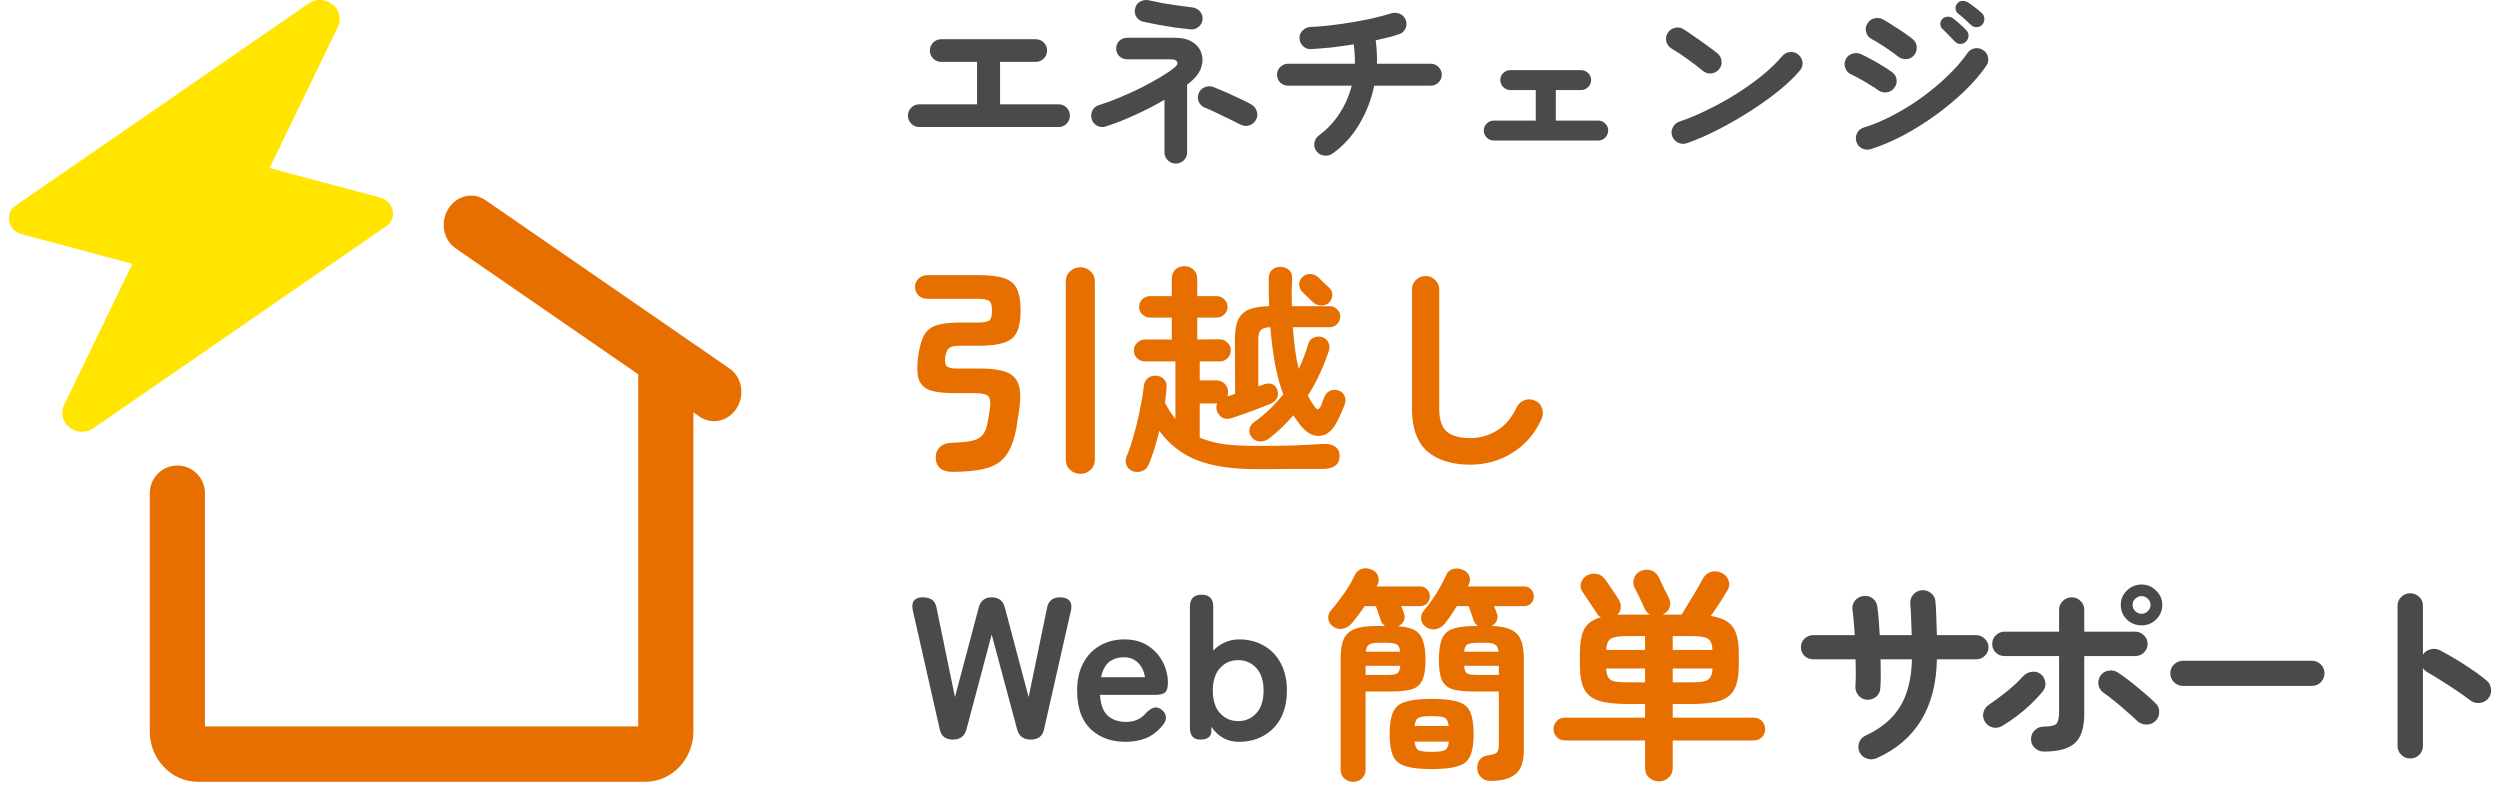
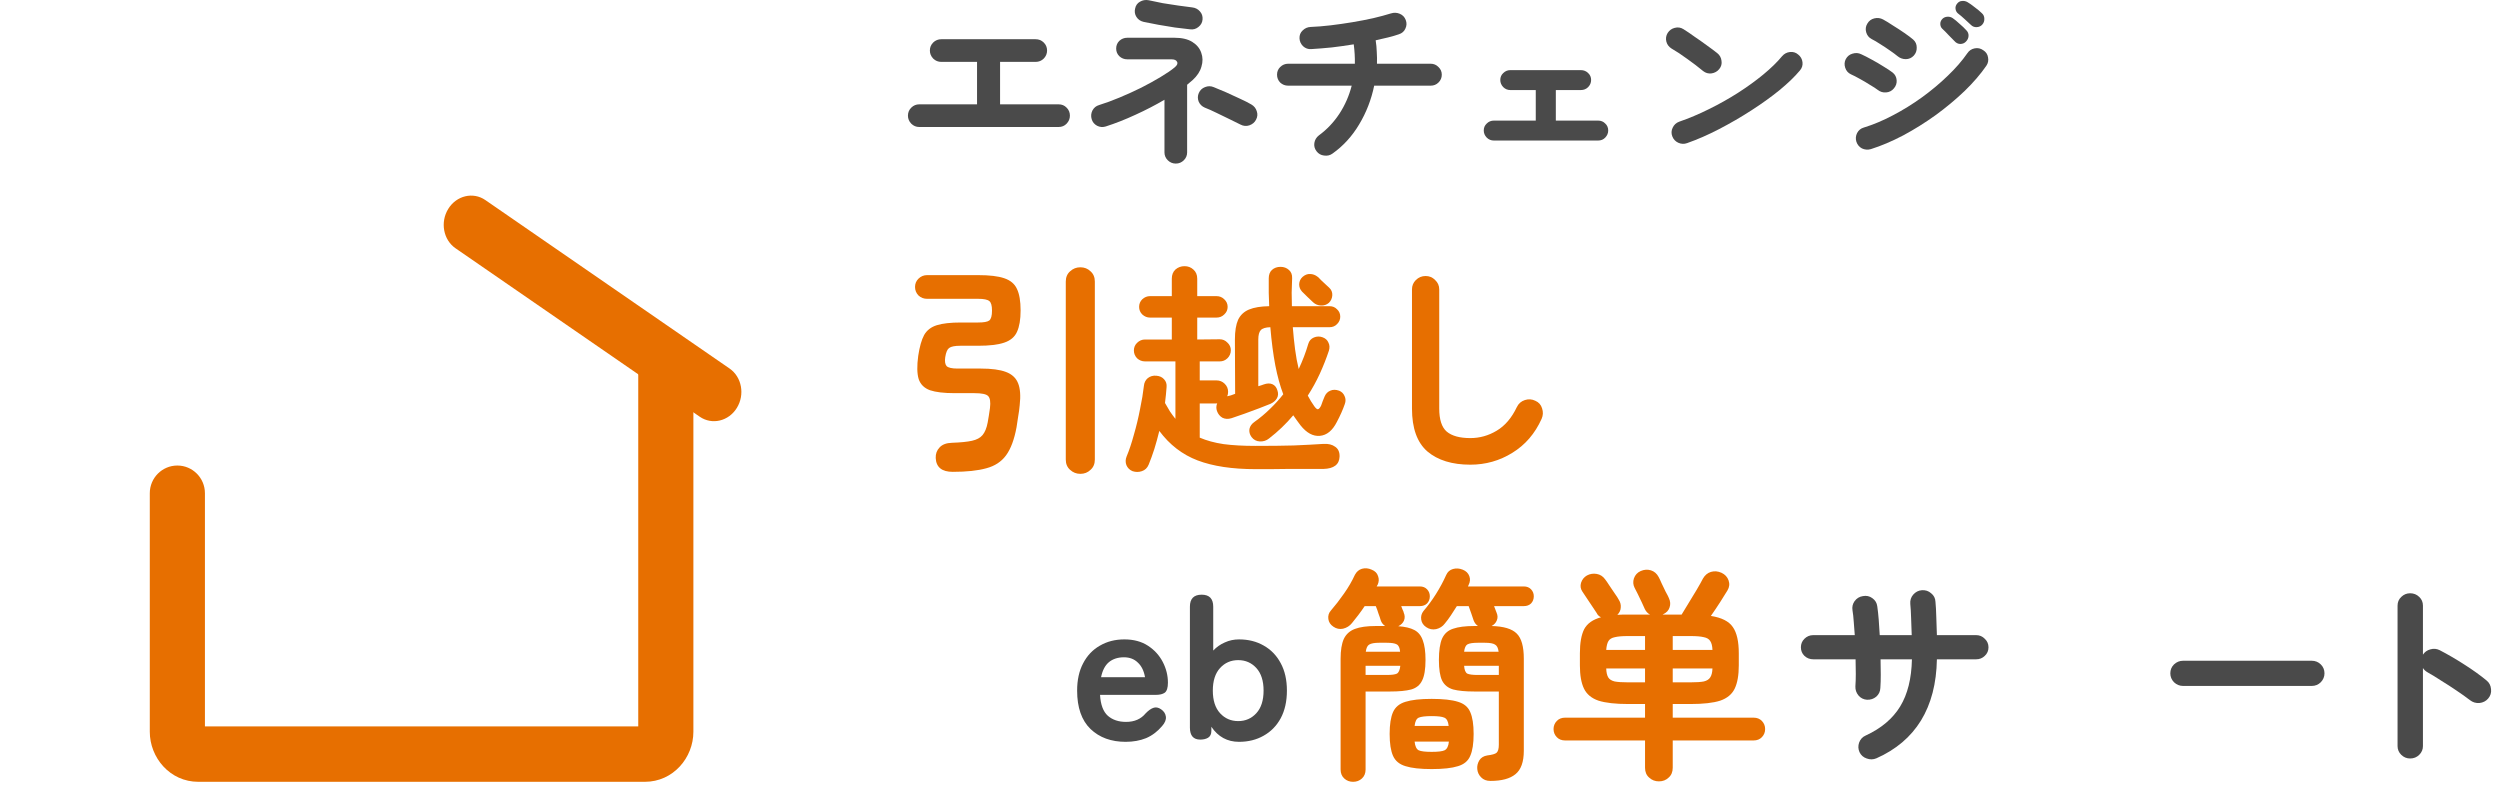
<svg xmlns="http://www.w3.org/2000/svg" width="141" height="45" viewBox="0 0 141 45" fill="none">
  <path d="M27.373 11.283C26.682 10.807 25.746 11.029 25.282 11.78C24.818 12.531 25.001 13.526 25.692 14.003L39.467 23.504C40.158 23.98 41.094 23.758 41.558 23.007C42.022 22.256 41.838 21.262 41.148 20.785L27.373 11.283Z" fill="#E76F00" />
  <path d="M39.107 41.27C39.107 42.737 37.967 44.094 36.371 44.094H11.184C9.589 44.094 8.448 42.737 8.448 41.27V27.819C8.448 26.956 9.144 26.256 10.003 26.256C10.862 26.256 11.558 26.956 11.558 27.819V40.967H35.997V20.942C35.997 20.078 36.694 19.378 37.552 19.378C38.411 19.378 39.107 20.078 39.107 20.942V41.27Z" fill="#E76F00" />
-   <path d="M4.334 24.313C4.18 24.272 4.036 24.199 3.913 24.1C3.79 24.001 3.69 23.878 3.621 23.74C3.552 23.602 3.515 23.451 3.512 23.3C3.51 23.148 3.542 22.998 3.607 22.862L3.609 22.856L7.465 14.878L1.215 13.207C1.042 13.16 0.884 13.068 0.761 12.941C0.637 12.814 0.553 12.657 0.518 12.489C0.483 12.32 0.498 12.147 0.562 11.989C0.626 11.831 0.736 11.695 0.879 11.596L17.403 0.2C17.592 0.066 17.824 -0.005 18.062 0C18.301 0.005 18.534 0.084 18.725 0.226C18.916 0.368 19.055 0.564 19.12 0.785C19.186 1.007 19.174 1.24 19.087 1.45C19.083 1.467 19.074 1.481 19.067 1.497L15.204 9.476L21.453 11.146C21.627 11.193 21.784 11.285 21.907 11.412C22.031 11.539 22.115 11.696 22.15 11.864C22.185 12.033 22.17 12.206 22.106 12.364C22.042 12.522 21.932 12.658 21.789 12.757L5.264 24.153C5.133 24.245 4.982 24.307 4.821 24.335C4.66 24.362 4.493 24.355 4.334 24.313Z" fill="#FFE500" />
  <path d="M82.927 26.208C81.902 26.208 81.096 25.96 80.507 25.464C79.926 24.96 79.636 24.153 79.636 23.044V16.323C79.636 16.113 79.709 15.937 79.854 15.794C80.007 15.643 80.191 15.567 80.404 15.567C80.618 15.567 80.797 15.643 80.942 15.794C81.096 15.937 81.173 16.113 81.173 16.323V23.044C81.173 23.666 81.314 24.098 81.595 24.342C81.885 24.586 82.329 24.708 82.927 24.708C83.456 24.708 83.951 24.569 84.412 24.292C84.881 24.014 85.261 23.569 85.552 22.955C85.645 22.762 85.795 22.632 86 22.564C86.204 22.497 86.401 22.51 86.589 22.602C86.785 22.686 86.913 22.829 86.973 23.031C87.041 23.233 87.032 23.43 86.947 23.623C86.572 24.456 86.021 25.094 85.295 25.54C84.578 25.985 83.789 26.208 82.927 26.208Z" fill="#E76F00" />
  <path d="M63.875 26.574C63.712 26.507 63.597 26.393 63.529 26.233C63.469 26.074 63.473 25.91 63.542 25.742C63.687 25.397 63.823 24.989 63.951 24.519C64.088 24.048 64.203 23.569 64.297 23.081C64.4 22.594 64.472 22.157 64.515 21.77C64.532 21.585 64.604 21.438 64.732 21.329C64.869 21.22 65.031 21.173 65.219 21.19C65.407 21.207 65.552 21.274 65.654 21.392C65.765 21.51 65.812 21.657 65.795 21.833C65.787 21.976 65.774 22.123 65.757 22.274C65.74 22.426 65.723 22.577 65.706 22.728C65.799 22.896 65.893 23.056 65.987 23.207C66.09 23.359 66.192 23.497 66.294 23.623V20.383H64.579C64.408 20.383 64.259 20.324 64.131 20.207C64.011 20.081 63.951 19.934 63.951 19.765C63.951 19.597 64.011 19.454 64.131 19.337C64.259 19.211 64.408 19.148 64.579 19.148H66.09V17.912H64.861C64.698 17.912 64.553 17.853 64.425 17.736C64.306 17.618 64.246 17.475 64.246 17.307C64.246 17.139 64.306 16.996 64.425 16.878C64.553 16.761 64.698 16.702 64.861 16.702H66.09V15.718C66.09 15.5 66.158 15.327 66.294 15.201C66.44 15.075 66.61 15.012 66.807 15.012C67.003 15.012 67.169 15.075 67.306 15.201C67.451 15.327 67.524 15.5 67.524 15.718V16.702H68.612C68.783 16.702 68.928 16.761 69.047 16.878C69.175 16.996 69.239 17.139 69.239 17.307C69.239 17.475 69.175 17.618 69.047 17.736C68.928 17.853 68.783 17.912 68.612 17.912H67.524V19.148L68.791 19.135C68.962 19.135 69.107 19.198 69.227 19.324C69.355 19.442 69.419 19.585 69.419 19.753C69.419 19.929 69.355 20.081 69.227 20.207C69.107 20.324 68.962 20.383 68.791 20.383H67.665V21.455H68.612C68.791 21.455 68.945 21.518 69.073 21.644C69.201 21.77 69.265 21.921 69.265 22.098C69.265 22.148 69.261 22.195 69.252 22.237C69.244 22.27 69.231 22.308 69.214 22.35C69.282 22.333 69.35 22.317 69.419 22.3C69.496 22.274 69.576 22.245 69.662 22.211L69.649 19.148C69.649 18.677 69.709 18.307 69.828 18.038C69.956 17.769 70.161 17.576 70.443 17.458C70.725 17.34 71.105 17.277 71.582 17.269C71.574 17.025 71.565 16.773 71.557 16.513C71.557 16.252 71.557 15.983 71.557 15.706C71.557 15.495 71.617 15.336 71.736 15.226C71.864 15.109 72.026 15.05 72.223 15.05C72.41 15.05 72.568 15.109 72.696 15.226C72.824 15.336 72.884 15.491 72.876 15.693C72.867 15.97 72.859 16.239 72.85 16.5C72.85 16.761 72.854 17.017 72.863 17.269H74.988C75.159 17.269 75.3 17.328 75.411 17.446C75.53 17.555 75.59 17.694 75.59 17.862C75.59 18.021 75.53 18.16 75.411 18.278C75.3 18.395 75.159 18.454 74.988 18.454H72.914C72.948 18.891 72.991 19.307 73.042 19.702C73.093 20.098 73.162 20.467 73.247 20.812C73.469 20.341 73.648 19.87 73.785 19.4C73.836 19.223 73.943 19.101 74.105 19.034C74.267 18.967 74.429 18.963 74.591 19.022C74.754 19.08 74.865 19.181 74.924 19.324C74.993 19.459 75.001 19.61 74.95 19.778C74.805 20.215 74.634 20.648 74.438 21.077C74.241 21.505 74.015 21.917 73.759 22.312C73.819 22.422 73.879 22.527 73.938 22.628C73.998 22.728 74.062 22.825 74.13 22.918C74.216 23.035 74.284 23.09 74.335 23.081C74.395 23.065 74.455 22.993 74.514 22.867C74.549 22.775 74.579 22.691 74.604 22.615C74.638 22.539 74.672 22.455 74.707 22.363C74.775 22.203 74.882 22.094 75.027 22.035C75.172 21.968 75.338 21.968 75.526 22.035C75.671 22.094 75.774 22.195 75.833 22.337C75.902 22.48 75.906 22.632 75.846 22.791C75.735 23.111 75.586 23.447 75.398 23.8C75.15 24.288 74.83 24.548 74.438 24.582C74.054 24.615 73.691 24.418 73.349 23.989C73.281 23.897 73.213 23.804 73.144 23.712C73.076 23.619 73.008 23.523 72.94 23.422C72.538 23.901 72.082 24.338 71.57 24.733C71.425 24.851 71.254 24.905 71.058 24.897C70.861 24.889 70.703 24.805 70.584 24.645C70.481 24.502 70.443 24.351 70.469 24.191C70.503 24.031 70.601 23.897 70.763 23.787C71.07 23.569 71.356 23.329 71.621 23.069C71.894 22.808 72.146 22.531 72.376 22.237C72.197 21.766 72.048 21.224 71.928 20.61C71.809 19.988 71.715 19.27 71.647 18.454C71.382 18.463 71.203 18.517 71.109 18.618C71.015 18.719 70.968 18.895 70.968 19.148V21.783C71.028 21.766 71.083 21.749 71.134 21.732C71.186 21.715 71.233 21.699 71.275 21.682C71.463 21.615 71.625 21.61 71.762 21.669C71.898 21.728 71.992 21.842 72.043 22.01C72.103 22.178 72.095 22.329 72.018 22.464C71.941 22.598 71.817 22.703 71.647 22.779C71.484 22.846 71.271 22.93 71.006 23.031C70.742 23.132 70.469 23.233 70.187 23.334C69.914 23.434 69.67 23.518 69.457 23.586C69.269 23.645 69.099 23.636 68.945 23.561C68.8 23.476 68.697 23.35 68.638 23.182C68.586 23.039 68.591 22.892 68.65 22.741C68.642 22.749 68.629 22.754 68.612 22.754H67.665V24.683C68.057 24.851 68.505 24.973 69.009 25.048C69.521 25.116 70.123 25.149 70.814 25.149C71.642 25.149 72.359 25.141 72.965 25.124C73.58 25.099 74.139 25.069 74.643 25.036C74.916 25.019 75.138 25.073 75.308 25.2C75.479 25.317 75.56 25.502 75.552 25.754C75.535 26.2 75.231 26.431 74.643 26.448C74.361 26.448 74.045 26.448 73.695 26.448C73.354 26.448 72.999 26.448 72.632 26.448C72.274 26.456 71.937 26.46 71.621 26.46C71.305 26.46 71.036 26.46 70.814 26.46C69.5 26.46 68.411 26.296 67.549 25.969C66.687 25.641 65.966 25.086 65.385 24.304C65.3 24.657 65.206 24.998 65.104 25.326C65.001 25.645 64.895 25.939 64.784 26.208C64.707 26.393 64.579 26.515 64.4 26.574C64.229 26.633 64.054 26.633 63.875 26.574ZM74.95 17.08C74.822 17.189 74.672 17.24 74.502 17.231C74.331 17.223 74.186 17.164 74.066 17.055C73.99 16.979 73.887 16.882 73.759 16.765C73.64 16.647 73.533 16.542 73.439 16.45C73.328 16.332 73.273 16.193 73.273 16.034C73.281 15.865 73.345 15.727 73.465 15.617C73.601 15.5 73.742 15.445 73.887 15.454C74.041 15.454 74.186 15.508 74.323 15.617C74.357 15.643 74.416 15.701 74.502 15.794C74.596 15.878 74.685 15.962 74.771 16.046C74.865 16.13 74.928 16.189 74.963 16.223C75.091 16.34 75.15 16.483 75.142 16.651C75.133 16.819 75.069 16.962 74.95 17.08Z" fill="#E76F00" />
  <path d="M53.734 26.612C53.119 26.612 52.799 26.351 52.774 25.83C52.765 25.595 52.838 25.397 52.991 25.237C53.145 25.069 53.38 24.981 53.696 24.973C54.182 24.956 54.558 24.918 54.822 24.859C55.087 24.8 55.283 24.695 55.411 24.544C55.548 24.384 55.646 24.145 55.706 23.825C55.723 23.707 55.744 23.581 55.77 23.447C55.795 23.304 55.817 23.161 55.834 23.018C55.877 22.674 55.842 22.447 55.731 22.337C55.629 22.228 55.369 22.174 54.95 22.174H53.836C53.239 22.174 52.778 22.119 52.454 22.01C52.129 21.892 51.916 21.682 51.813 21.379C51.719 21.068 51.711 20.631 51.788 20.068C51.865 19.555 51.976 19.164 52.121 18.895C52.274 18.627 52.513 18.442 52.838 18.341C53.162 18.24 53.614 18.189 54.195 18.189H55.168C55.484 18.189 55.693 18.152 55.795 18.076C55.898 17.992 55.949 17.807 55.949 17.521C55.949 17.235 55.898 17.055 55.795 16.979C55.693 16.895 55.484 16.853 55.168 16.853H52.287C52.099 16.853 51.937 16.79 51.801 16.664C51.673 16.529 51.608 16.37 51.608 16.185C51.608 16 51.673 15.844 51.801 15.718C51.937 15.584 52.099 15.517 52.287 15.517H55.168C55.808 15.517 56.299 15.575 56.64 15.693C56.99 15.811 57.229 16.012 57.357 16.298C57.494 16.584 57.562 16.987 57.562 17.509C57.562 18.021 57.494 18.425 57.357 18.719C57.229 19.005 56.99 19.206 56.64 19.324C56.299 19.442 55.808 19.501 55.168 19.501H54.169C53.853 19.501 53.64 19.543 53.529 19.627C53.427 19.702 53.354 19.875 53.311 20.144C53.277 20.379 53.303 20.547 53.388 20.648C53.482 20.74 53.687 20.787 54.003 20.787H55.309C55.923 20.787 56.397 20.85 56.73 20.976C57.072 21.102 57.302 21.316 57.422 21.619C57.541 21.913 57.571 22.325 57.511 22.854C57.494 23.056 57.464 23.275 57.422 23.51C57.387 23.745 57.357 23.943 57.332 24.103C57.204 24.792 57.008 25.317 56.743 25.679C56.478 26.04 56.107 26.284 55.629 26.41C55.151 26.544 54.519 26.612 53.734 26.612ZM60.93 26.725C60.708 26.725 60.516 26.649 60.353 26.498C60.191 26.355 60.11 26.162 60.11 25.918V15.882C60.11 15.638 60.191 15.445 60.353 15.302C60.516 15.151 60.708 15.075 60.93 15.075C61.16 15.075 61.352 15.151 61.506 15.302C61.668 15.445 61.749 15.638 61.749 15.882V25.918C61.749 26.162 61.668 26.355 61.506 26.498C61.352 26.649 61.16 26.725 60.93 26.725Z" fill="#E76F00" />
  <path d="M105.515 8.411C105.341 8.46 105.173 8.446 105.012 8.37C104.859 8.288 104.754 8.16 104.698 7.988C104.649 7.823 104.663 7.662 104.74 7.504C104.824 7.345 104.95 7.242 105.117 7.194C105.655 7.029 106.203 6.799 106.762 6.503C107.328 6.207 107.872 5.87 108.396 5.492C108.927 5.107 109.412 4.701 109.852 4.275C110.299 3.848 110.669 3.422 110.963 2.996C111.06 2.851 111.197 2.762 111.371 2.727C111.546 2.693 111.706 2.727 111.853 2.831C112.007 2.927 112.098 3.061 112.125 3.233C112.16 3.405 112.129 3.563 112.031 3.707C111.71 4.175 111.301 4.65 110.806 5.131C110.31 5.605 109.765 6.059 109.171 6.493C108.578 6.919 107.967 7.301 107.338 7.638C106.709 7.968 106.102 8.226 105.515 8.411ZM107.013 3.161C106.915 3.078 106.776 2.975 106.594 2.851C106.42 2.727 106.238 2.607 106.049 2.49C105.861 2.366 105.697 2.27 105.557 2.201C105.403 2.119 105.302 1.992 105.253 1.82C105.204 1.648 105.225 1.486 105.316 1.335C105.407 1.177 105.54 1.077 105.714 1.036C105.889 0.994 106.053 1.015 106.207 1.098C106.36 1.18 106.545 1.294 106.762 1.438C106.985 1.575 107.202 1.716 107.411 1.861C107.621 2.005 107.785 2.129 107.904 2.232C108.036 2.349 108.103 2.497 108.103 2.676C108.11 2.855 108.054 3.009 107.935 3.14C107.809 3.271 107.659 3.336 107.485 3.336C107.31 3.336 107.153 3.278 107.013 3.161ZM105.903 5.069C105.805 4.993 105.662 4.901 105.473 4.791C105.292 4.674 105.1 4.56 104.897 4.45C104.702 4.34 104.534 4.254 104.394 4.192C104.234 4.117 104.125 3.993 104.07 3.821C104.014 3.649 104.024 3.487 104.101 3.336C104.185 3.178 104.311 3.075 104.478 3.027C104.653 2.972 104.817 2.982 104.97 3.058C105.138 3.133 105.334 3.233 105.557 3.357C105.788 3.48 106.011 3.611 106.228 3.749C106.444 3.879 106.615 3.993 106.741 4.089C106.881 4.199 106.957 4.344 106.971 4.522C106.985 4.694 106.933 4.849 106.814 4.987C106.702 5.124 106.556 5.2 106.374 5.213C106.2 5.227 106.043 5.179 105.903 5.069ZM110.879 2.346C110.795 2.435 110.687 2.48 110.554 2.48C110.428 2.473 110.324 2.421 110.24 2.325C110.149 2.229 110.037 2.115 109.905 1.985C109.779 1.847 109.66 1.727 109.548 1.624C109.479 1.562 109.44 1.476 109.433 1.366C109.426 1.256 109.465 1.156 109.548 1.067C109.625 0.991 109.72 0.95 109.831 0.943C109.943 0.936 110.044 0.963 110.135 1.025C110.247 1.101 110.376 1.208 110.523 1.345C110.676 1.476 110.802 1.596 110.9 1.706C110.991 1.796 111.032 1.902 111.026 2.026C111.019 2.15 110.97 2.256 110.879 2.346ZM111.162 1.407C111.071 1.318 110.956 1.211 110.816 1.087C110.676 0.957 110.547 0.847 110.428 0.757C110.352 0.695 110.306 0.609 110.292 0.499C110.278 0.389 110.31 0.289 110.386 0.2C110.456 0.111 110.544 0.063 110.648 0.056C110.76 0.042 110.865 0.063 110.963 0.118C111.081 0.186 111.218 0.283 111.371 0.406C111.532 0.523 111.668 0.637 111.78 0.747C111.871 0.829 111.916 0.932 111.916 1.056C111.923 1.18 111.885 1.29 111.801 1.386C111.724 1.476 111.619 1.524 111.486 1.531C111.361 1.538 111.252 1.496 111.162 1.407Z" fill="#4A4A4A" />
  <path d="M95.155 8.071C94.987 8.133 94.82 8.126 94.652 8.05C94.492 7.975 94.38 7.854 94.317 7.689C94.254 7.524 94.261 7.363 94.338 7.204C94.415 7.039 94.537 6.926 94.705 6.864C95.263 6.671 95.826 6.434 96.391 6.152C96.964 5.87 97.509 5.564 98.025 5.234C98.549 4.897 99.024 4.553 99.45 4.203C99.883 3.845 100.236 3.501 100.508 3.171C100.627 3.033 100.774 2.954 100.948 2.934C101.13 2.913 101.287 2.961 101.42 3.078C101.559 3.188 101.64 3.333 101.661 3.511C101.681 3.683 101.633 3.838 101.514 3.976C101.228 4.319 100.847 4.687 100.372 5.079C99.897 5.465 99.366 5.846 98.78 6.224C98.193 6.603 97.589 6.953 96.967 7.277C96.346 7.6 95.742 7.865 95.155 8.071ZM96.056 4.007C95.791 3.786 95.494 3.56 95.165 3.326C94.837 3.085 94.54 2.889 94.275 2.738C94.121 2.641 94.024 2.511 93.982 2.346C93.94 2.174 93.964 2.012 94.055 1.861C94.153 1.71 94.285 1.613 94.453 1.572C94.628 1.524 94.792 1.548 94.945 1.644C95.134 1.761 95.347 1.906 95.585 2.078C95.829 2.243 96.063 2.408 96.286 2.573C96.517 2.738 96.706 2.879 96.852 2.996C96.992 3.106 97.072 3.25 97.093 3.429C97.121 3.601 97.079 3.756 96.967 3.893C96.856 4.031 96.709 4.113 96.527 4.141C96.353 4.161 96.196 4.117 96.056 4.007Z" fill="#4A4A4A" />
  <path d="M84.25 7.926C84.096 7.926 83.963 7.871 83.852 7.761C83.74 7.645 83.684 7.51 83.684 7.359C83.684 7.201 83.74 7.07 83.852 6.967C83.963 6.857 84.096 6.802 84.25 6.802H86.617V5.079H85.182C85.028 5.079 84.896 5.024 84.784 4.914C84.672 4.797 84.616 4.663 84.616 4.512C84.616 4.354 84.672 4.223 84.784 4.12C84.896 4.01 85.028 3.955 85.182 3.955H89.163C89.323 3.955 89.46 4.01 89.571 4.12C89.683 4.223 89.739 4.354 89.739 4.512C89.739 4.663 89.683 4.797 89.571 4.914C89.46 5.024 89.323 5.079 89.163 5.079H87.749V6.802H90.137C90.298 6.802 90.43 6.857 90.535 6.967C90.647 7.07 90.703 7.201 90.703 7.359C90.703 7.51 90.647 7.645 90.535 7.761C90.43 7.871 90.298 7.926 90.137 7.926H84.25Z" fill="#4A4A4A" />
  <path d="M75.157 8.659C75.017 8.762 74.857 8.8 74.675 8.772C74.501 8.752 74.361 8.673 74.256 8.535C74.144 8.391 74.103 8.232 74.13 8.061C74.158 7.889 74.242 7.748 74.382 7.638C74.843 7.301 75.23 6.891 75.545 6.41C75.859 5.929 76.089 5.403 76.236 4.832H72.653C72.479 4.832 72.329 4.773 72.203 4.656C72.084 4.533 72.025 4.385 72.025 4.213C72.025 4.041 72.084 3.896 72.203 3.78C72.329 3.656 72.479 3.594 72.653 3.594H76.414C76.421 3.236 76.4 2.872 76.351 2.5C75.932 2.569 75.517 2.628 75.105 2.676C74.693 2.717 74.308 2.748 73.952 2.769C73.778 2.782 73.624 2.727 73.491 2.604C73.366 2.48 73.299 2.332 73.292 2.16C73.285 1.981 73.345 1.833 73.471 1.716C73.596 1.593 73.746 1.527 73.921 1.52C74.27 1.507 74.647 1.476 75.052 1.428C75.457 1.379 75.866 1.321 76.278 1.252C76.69 1.183 77.081 1.108 77.451 1.025C77.828 0.936 78.16 0.846 78.447 0.757C78.621 0.702 78.789 0.709 78.949 0.778C79.11 0.846 79.222 0.963 79.284 1.128C79.347 1.293 79.34 1.455 79.264 1.613C79.194 1.771 79.072 1.878 78.897 1.933C78.722 1.995 78.523 2.053 78.3 2.108C78.076 2.163 77.839 2.218 77.588 2.273C77.622 2.487 77.643 2.707 77.65 2.934C77.664 3.154 77.668 3.374 77.661 3.594H80.688C80.863 3.594 81.01 3.656 81.128 3.78C81.254 3.896 81.317 4.041 81.317 4.213C81.317 4.385 81.254 4.533 81.128 4.656C81.01 4.773 80.863 4.832 80.688 4.832H77.504C77.343 5.616 77.06 6.345 76.655 7.019C76.257 7.686 75.758 8.232 75.157 8.659Z" fill="#4A4A4A" />
  <path d="M66.315 9.226C66.141 9.226 65.99 9.164 65.865 9.041C65.739 8.917 65.676 8.769 65.676 8.597V5.626C65.173 5.922 64.629 6.204 64.042 6.472C63.462 6.74 62.904 6.96 62.366 7.132C62.198 7.187 62.034 7.173 61.873 7.091C61.72 7.008 61.618 6.885 61.57 6.72C61.521 6.554 61.535 6.393 61.611 6.235C61.695 6.077 61.821 5.973 61.989 5.925C62.345 5.815 62.729 5.674 63.141 5.502C63.553 5.33 63.962 5.145 64.367 4.945C64.772 4.739 65.138 4.536 65.467 4.337C65.802 4.137 66.064 3.958 66.252 3.8C66.392 3.683 66.437 3.58 66.388 3.491C66.347 3.394 66.242 3.346 66.074 3.346H63.581C63.406 3.346 63.256 3.288 63.13 3.171C63.012 3.054 62.952 2.91 62.952 2.738C62.952 2.566 63.012 2.421 63.13 2.304C63.256 2.188 63.406 2.129 63.581 2.129H66.242C66.661 2.129 66.996 2.208 67.248 2.366C67.499 2.524 67.666 2.727 67.75 2.975C67.841 3.223 67.845 3.484 67.761 3.759C67.684 4.034 67.516 4.288 67.258 4.522C67.209 4.564 67.16 4.605 67.111 4.646C67.062 4.687 67.01 4.732 66.954 4.78V8.597C66.954 8.769 66.891 8.917 66.766 9.041C66.64 9.164 66.49 9.226 66.315 9.226ZM67.132 1.655C66.874 1.627 66.584 1.593 66.263 1.551C65.948 1.503 65.638 1.452 65.33 1.397C65.023 1.342 64.744 1.287 64.492 1.232C64.318 1.19 64.185 1.097 64.094 0.953C64.003 0.809 63.979 0.65 64.021 0.479C64.056 0.307 64.147 0.179 64.293 0.097C64.447 0.007 64.611 -0.02 64.786 0.014C65.03 0.069 65.296 0.124 65.582 0.179C65.875 0.228 66.165 0.272 66.451 0.313C66.738 0.355 66.999 0.389 67.237 0.417C67.419 0.437 67.565 0.513 67.677 0.644C67.789 0.767 67.838 0.919 67.824 1.097C67.81 1.269 67.733 1.41 67.593 1.52C67.46 1.63 67.307 1.675 67.132 1.655ZM69.971 7.029C69.811 6.946 69.608 6.847 69.364 6.73C69.119 6.606 68.871 6.486 68.62 6.369C68.368 6.245 68.145 6.145 67.949 6.07C67.789 6.001 67.674 5.887 67.604 5.729C67.541 5.564 67.544 5.403 67.614 5.244C67.684 5.086 67.799 4.976 67.96 4.914C68.127 4.846 68.292 4.846 68.452 4.914C68.648 4.99 68.878 5.086 69.144 5.203C69.409 5.32 69.671 5.44 69.929 5.564C70.188 5.681 70.404 5.791 70.579 5.894C70.732 5.984 70.834 6.111 70.883 6.276C70.938 6.434 70.924 6.592 70.841 6.75C70.764 6.902 70.638 7.008 70.463 7.07C70.296 7.125 70.132 7.112 69.971 7.029Z" fill="#4A4A4A" />
  <path d="M51.847 7.163C51.673 7.163 51.523 7.101 51.397 6.977C51.271 6.847 51.208 6.695 51.208 6.524C51.208 6.345 51.271 6.193 51.397 6.07C51.523 5.946 51.673 5.884 51.847 5.884H55.105V3.491H53.094C52.913 3.491 52.759 3.429 52.633 3.305C52.507 3.174 52.445 3.023 52.445 2.851C52.445 2.672 52.507 2.521 52.633 2.397C52.759 2.273 52.913 2.212 53.094 2.212H58.405C58.587 2.212 58.74 2.273 58.866 2.397C58.992 2.521 59.055 2.672 59.055 2.851C59.055 3.023 58.992 3.174 58.866 3.305C58.74 3.429 58.587 3.491 58.405 3.491H56.404V5.884H59.704C59.886 5.884 60.036 5.946 60.155 6.07C60.281 6.193 60.343 6.345 60.343 6.524C60.343 6.695 60.281 6.847 60.155 6.977C60.036 7.101 59.886 7.163 59.704 7.163H51.847Z" fill="#4A4A4A" />
  <path d="M93.561 44.069C93.348 44.069 93.164 43.998 93.011 43.855C92.857 43.721 92.78 43.536 92.78 43.3V41.762H88.273C88.077 41.762 87.919 41.699 87.8 41.573C87.68 41.447 87.62 41.296 87.62 41.119C87.62 40.943 87.68 40.791 87.8 40.665C87.919 40.539 88.077 40.476 88.273 40.476H92.78V39.707H91.833C91.116 39.707 90.557 39.644 90.156 39.518C89.763 39.383 89.49 39.156 89.336 38.837C89.182 38.518 89.106 38.081 89.106 37.526V36.845C89.106 36.257 89.187 35.803 89.349 35.483C89.52 35.164 89.835 34.941 90.296 34.815C90.177 34.756 90.096 34.676 90.053 34.575C90.002 34.491 89.921 34.37 89.81 34.21C89.707 34.05 89.601 33.89 89.49 33.731C89.387 33.571 89.306 33.449 89.246 33.365C89.144 33.214 89.118 33.05 89.17 32.873C89.229 32.688 89.34 32.55 89.502 32.457C89.673 32.365 89.857 32.335 90.053 32.369C90.249 32.403 90.407 32.504 90.527 32.672C90.587 32.747 90.668 32.865 90.77 33.025C90.873 33.176 90.975 33.327 91.077 33.479C91.18 33.621 91.252 33.735 91.295 33.819C91.389 33.962 91.427 34.113 91.41 34.273C91.402 34.424 91.338 34.559 91.218 34.676C91.312 34.668 91.41 34.664 91.513 34.664C91.615 34.664 91.722 34.664 91.833 34.664H93.062C92.934 34.596 92.836 34.491 92.767 34.349C92.733 34.264 92.678 34.143 92.601 33.983C92.524 33.823 92.447 33.663 92.371 33.504C92.294 33.344 92.234 33.226 92.191 33.151C92.106 32.983 92.093 32.806 92.153 32.621C92.221 32.428 92.349 32.289 92.537 32.205C92.733 32.121 92.925 32.108 93.113 32.167C93.301 32.226 93.446 32.352 93.549 32.546C93.591 32.621 93.647 32.739 93.715 32.899C93.792 33.058 93.869 33.218 93.945 33.378C94.031 33.529 94.091 33.647 94.125 33.731C94.21 33.916 94.223 34.092 94.163 34.26C94.112 34.428 93.988 34.559 93.792 34.651C93.783 34.651 93.775 34.655 93.766 34.664H94.842C94.944 34.504 95.072 34.294 95.226 34.033C95.388 33.773 95.546 33.512 95.7 33.252C95.853 32.991 95.968 32.785 96.045 32.634C96.156 32.441 96.306 32.314 96.493 32.256C96.69 32.197 96.89 32.214 97.095 32.306C97.291 32.398 97.424 32.541 97.492 32.735C97.56 32.928 97.539 33.117 97.428 33.302C97.334 33.462 97.198 33.68 97.018 33.958C96.839 34.235 96.664 34.496 96.493 34.739C97.099 34.832 97.513 35.042 97.735 35.37C97.957 35.689 98.068 36.181 98.068 36.845V37.526C98.068 38.081 97.991 38.518 97.838 38.837C97.684 39.156 97.411 39.383 97.018 39.518C96.626 39.644 96.067 39.707 95.341 39.707H94.342V40.476H98.9C99.097 40.476 99.255 40.539 99.374 40.665C99.494 40.791 99.553 40.943 99.553 41.119C99.553 41.296 99.494 41.447 99.374 41.573C99.255 41.699 99.097 41.762 98.9 41.762H94.342V43.3C94.342 43.536 94.266 43.721 94.112 43.855C93.967 43.998 93.783 44.069 93.561 44.069ZM94.342 38.484H95.354C95.678 38.484 95.926 38.467 96.096 38.434C96.267 38.392 96.387 38.316 96.455 38.207C96.532 38.097 96.574 37.929 96.583 37.702H94.342V38.484ZM94.342 36.656H96.583C96.574 36.429 96.532 36.261 96.455 36.151C96.387 36.042 96.267 35.971 96.096 35.937C95.926 35.895 95.678 35.874 95.354 35.874H94.342V36.656ZM91.807 38.484H92.78V37.702H90.591C90.599 37.929 90.638 38.097 90.706 38.207C90.774 38.316 90.894 38.392 91.064 38.434C91.235 38.467 91.483 38.484 91.807 38.484ZM90.591 36.656H92.78V35.874H91.807C91.491 35.874 91.248 35.895 91.077 35.937C90.907 35.971 90.787 36.042 90.719 36.151C90.651 36.261 90.608 36.429 90.591 36.656Z" fill="#E76F00" />
  <path d="M84.061 44.044C83.839 44.044 83.664 43.977 83.536 43.842C83.408 43.716 83.335 43.561 83.318 43.376C83.301 43.208 83.339 43.044 83.433 42.884C83.527 42.733 83.677 42.64 83.881 42.607C84.155 42.573 84.33 42.523 84.406 42.456C84.492 42.38 84.534 42.228 84.534 42.002V39.001H83.152C82.648 39.001 82.251 38.963 81.961 38.887C81.671 38.803 81.462 38.635 81.334 38.383C81.214 38.131 81.154 37.744 81.154 37.223C81.154 36.694 81.214 36.29 81.334 36.013C81.462 35.735 81.671 35.55 81.961 35.458C82.251 35.357 82.648 35.307 83.152 35.307H83.356C83.246 35.231 83.164 35.126 83.113 34.992C83.079 34.874 83.036 34.748 82.985 34.613C82.934 34.47 82.883 34.328 82.832 34.185H82.166C82.055 34.361 81.944 34.533 81.833 34.702C81.722 34.87 81.607 35.025 81.487 35.168C81.368 35.328 81.206 35.433 81.001 35.483C80.796 35.525 80.608 35.487 80.437 35.37C80.275 35.261 80.181 35.118 80.156 34.941C80.13 34.764 80.173 34.605 80.284 34.462C80.531 34.176 80.766 33.857 80.988 33.504C81.21 33.151 81.402 32.794 81.564 32.432C81.641 32.255 81.769 32.142 81.948 32.092C82.127 32.041 82.311 32.054 82.499 32.13C82.686 32.205 82.81 32.327 82.87 32.495C82.93 32.655 82.917 32.819 82.832 32.987L82.793 33.075H85.943C86.114 33.075 86.25 33.13 86.353 33.239C86.455 33.348 86.506 33.478 86.506 33.63C86.506 33.789 86.455 33.924 86.353 34.033C86.25 34.134 86.114 34.185 85.943 34.185H84.266C84.291 34.252 84.317 34.319 84.342 34.386C84.368 34.445 84.389 34.5 84.406 34.55C84.475 34.71 84.479 34.857 84.419 34.992C84.368 35.126 84.27 35.231 84.125 35.307C84.808 35.324 85.281 35.466 85.546 35.735C85.811 35.996 85.943 36.467 85.943 37.148V42.342C85.943 42.972 85.785 43.414 85.469 43.666C85.162 43.918 84.692 44.044 84.061 44.044ZM76.314 44.094C76.118 44.094 75.952 44.032 75.815 43.905C75.678 43.779 75.61 43.611 75.61 43.401V37.148C75.61 36.677 75.67 36.307 75.79 36.038C75.918 35.769 76.127 35.58 76.417 35.471C76.707 35.361 77.1 35.307 77.595 35.307H78.12C78 35.223 77.919 35.118 77.876 34.992C77.842 34.874 77.8 34.748 77.748 34.613C77.706 34.47 77.654 34.328 77.595 34.185H76.967C76.856 34.353 76.737 34.521 76.609 34.689C76.489 34.849 76.37 35 76.25 35.143C76.122 35.303 75.956 35.408 75.751 35.458C75.555 35.5 75.371 35.462 75.201 35.344C75.038 35.235 74.944 35.092 74.919 34.916C74.893 34.731 74.94 34.571 75.06 34.437C75.307 34.151 75.555 33.832 75.802 33.478C76.05 33.126 76.255 32.773 76.417 32.419C76.511 32.243 76.643 32.13 76.814 32.079C76.993 32.029 77.177 32.045 77.364 32.13C77.552 32.205 77.672 32.327 77.723 32.495C77.783 32.655 77.774 32.819 77.697 32.987C77.68 33.004 77.663 33.033 77.646 33.075H80.079C80.249 33.075 80.386 33.13 80.488 33.239C80.591 33.348 80.642 33.478 80.642 33.63C80.642 33.789 80.591 33.924 80.488 34.033C80.386 34.134 80.249 34.185 80.079 34.185H79.029C79.054 34.252 79.08 34.319 79.106 34.386C79.14 34.445 79.161 34.5 79.17 34.55C79.238 34.71 79.242 34.861 79.183 35.004C79.123 35.139 79.016 35.244 78.862 35.319C79.246 35.344 79.549 35.416 79.771 35.534C79.993 35.651 80.151 35.845 80.245 36.114C80.348 36.383 80.399 36.752 80.399 37.223C80.399 37.744 80.335 38.131 80.207 38.383C80.087 38.635 79.882 38.803 79.592 38.887C79.302 38.963 78.905 39.001 78.401 39.001H77.019V43.401C77.019 43.611 76.95 43.779 76.814 43.905C76.677 44.032 76.511 44.094 76.314 44.094ZM80.745 43.376C80.104 43.376 79.614 43.321 79.272 43.212C78.931 43.111 78.696 42.918 78.568 42.632C78.44 42.346 78.376 41.934 78.376 41.396C78.376 40.858 78.44 40.447 78.568 40.161C78.696 39.875 78.931 39.682 79.272 39.581C79.614 39.472 80.104 39.417 80.745 39.417C81.393 39.417 81.888 39.472 82.23 39.581C82.571 39.682 82.802 39.875 82.921 40.161C83.049 40.447 83.113 40.858 83.113 41.396C83.113 41.934 83.049 42.346 82.921 42.632C82.802 42.918 82.571 43.111 82.23 43.212C81.888 43.321 81.393 43.376 80.745 43.376ZM80.745 42.405C81.103 42.405 81.346 42.376 81.474 42.317C81.611 42.249 81.692 42.086 81.718 41.825H79.784C79.81 42.086 79.887 42.249 80.015 42.317C80.143 42.376 80.386 42.405 80.745 42.405ZM83.344 38.068H84.534V37.551H82.576C82.593 37.786 82.652 37.933 82.755 37.992C82.866 38.043 83.062 38.068 83.344 38.068ZM77.019 38.068H78.209C78.491 38.068 78.683 38.043 78.785 37.992C78.888 37.933 78.952 37.786 78.978 37.551H77.019V38.068ZM79.784 40.943H81.705C81.679 40.69 81.598 40.535 81.462 40.476C81.334 40.417 81.094 40.388 80.745 40.388C80.394 40.388 80.151 40.417 80.015 40.476C79.887 40.535 79.81 40.69 79.784 40.943ZM82.576 36.757H84.522C84.496 36.547 84.428 36.412 84.317 36.353C84.214 36.286 84.027 36.252 83.753 36.252H83.344C83.07 36.252 82.879 36.282 82.767 36.341C82.665 36.399 82.601 36.538 82.576 36.757ZM77.031 36.757H78.965C78.948 36.538 78.884 36.399 78.773 36.341C78.67 36.282 78.483 36.252 78.209 36.252H77.787C77.522 36.252 77.334 36.286 77.224 36.353C77.121 36.412 77.057 36.547 77.031 36.757Z" fill="#E76F00" />
  <path d="M69.881 41.839C69.222 41.839 68.702 41.556 68.321 40.99V41.22C68.321 41.403 68.259 41.533 68.135 41.609C68.019 41.678 67.871 41.713 67.693 41.713C67.305 41.713 67.111 41.487 67.111 41.036V34.217C67.111 33.766 67.332 33.54 67.774 33.54C68.209 33.54 68.426 33.766 68.426 34.217V36.692C68.612 36.494 68.83 36.341 69.078 36.234C69.326 36.119 69.594 36.062 69.881 36.062C70.401 36.062 70.863 36.176 71.266 36.406C71.677 36.635 72 36.967 72.232 37.403C72.465 37.831 72.582 38.347 72.582 38.95C72.582 39.554 72.465 40.074 72.232 40.509C72 40.937 71.677 41.266 71.266 41.495C70.863 41.724 70.401 41.839 69.881 41.839ZM69.835 40.67C70.246 40.67 70.587 40.521 70.859 40.223C71.13 39.925 71.266 39.501 71.266 38.95C71.266 38.4 71.13 37.976 70.859 37.678C70.587 37.38 70.246 37.231 69.835 37.231C69.423 37.231 69.082 37.38 68.81 37.678C68.539 37.976 68.403 38.4 68.403 38.95C68.403 39.501 68.539 39.925 68.81 40.223C69.082 40.521 69.423 40.67 69.835 40.67Z" fill="#4A4A4A" />
  <path d="M63.485 41.839C62.67 41.839 62.011 41.598 61.506 41.117C61.002 40.627 60.75 39.905 60.75 38.95C60.75 38.354 60.862 37.842 61.087 37.414C61.312 36.979 61.627 36.646 62.03 36.417C62.434 36.18 62.895 36.062 63.415 36.062C63.935 36.062 64.378 36.18 64.742 36.417C65.107 36.654 65.386 36.96 65.58 37.334C65.774 37.709 65.871 38.098 65.871 38.503C65.871 38.786 65.813 38.973 65.697 39.065C65.58 39.149 65.41 39.191 65.185 39.191H62.042C62.073 39.741 62.22 40.135 62.484 40.372C62.748 40.601 63.089 40.715 63.508 40.715C63.982 40.715 64.35 40.555 64.614 40.234C64.769 40.074 64.913 39.97 65.045 39.925C65.185 39.871 65.332 39.898 65.487 40.005C65.642 40.112 65.732 40.249 65.755 40.417C65.778 40.586 65.708 40.761 65.546 40.945C65.282 41.258 64.979 41.487 64.638 41.632C64.296 41.77 63.912 41.839 63.485 41.839ZM62.1 38.194H64.579C64.517 37.835 64.382 37.56 64.172 37.368C63.97 37.17 63.71 37.071 63.392 37.071C63.051 37.071 62.767 37.162 62.542 37.346C62.325 37.529 62.178 37.812 62.1 38.194Z" fill="#4A4A4A" />
-   <path d="M53.743 41.713C53.324 41.713 53.076 41.514 52.998 41.117L51.485 34.434C51.431 34.19 51.45 34.006 51.543 33.884C51.644 33.754 51.799 33.689 52.009 33.689C52.257 33.689 52.443 33.735 52.568 33.827C52.7 33.919 52.785 34.075 52.824 34.297L53.86 39.317L55.198 34.274C55.299 33.884 55.544 33.689 55.931 33.689C56.327 33.689 56.576 33.884 56.676 34.274L58.015 39.317L59.051 34.297C59.121 33.892 59.369 33.689 59.796 33.689C60.036 33.689 60.211 33.754 60.32 33.884C60.428 34.014 60.456 34.197 60.401 34.434L58.888 41.117C58.81 41.514 58.558 41.713 58.131 41.713C57.72 41.713 57.464 41.518 57.363 41.128L55.931 35.787L54.511 41.128C54.411 41.518 54.154 41.713 53.743 41.713Z" fill="#4A4A4A" />
  <path d="M135.932 42.779C135.738 42.779 135.571 42.71 135.431 42.572C135.292 42.435 135.222 42.271 135.222 42.08V34.159C135.222 33.961 135.292 33.796 135.431 33.666C135.571 33.529 135.738 33.46 135.932 33.46C136.134 33.46 136.304 33.529 136.444 33.666C136.584 33.796 136.654 33.961 136.654 34.159V36.922C136.754 36.769 136.894 36.669 137.073 36.624C137.251 36.57 137.426 36.586 137.596 36.669C138.054 36.906 138.52 37.178 138.993 37.483C139.474 37.789 139.889 38.087 140.239 38.377C140.394 38.5 140.479 38.664 140.495 38.87C140.518 39.069 140.464 39.245 140.332 39.398C140.208 39.543 140.045 39.627 139.843 39.65C139.641 39.665 139.463 39.611 139.307 39.489C139.09 39.321 138.838 39.142 138.551 38.95C138.272 38.759 137.988 38.576 137.701 38.4C137.422 38.217 137.166 38.06 136.933 37.93C136.809 37.862 136.716 37.778 136.654 37.678V42.08C136.654 42.271 136.584 42.435 136.444 42.572C136.304 42.71 136.134 42.779 135.932 42.779Z" fill="#4A4A4A" />
  <path d="M123.127 38.687C122.933 38.687 122.763 38.618 122.615 38.48C122.475 38.335 122.406 38.167 122.406 37.976C122.406 37.778 122.475 37.609 122.615 37.472C122.763 37.334 122.933 37.266 123.127 37.266H130.379C130.581 37.266 130.751 37.334 130.891 37.472C131.031 37.609 131.101 37.778 131.101 37.976C131.101 38.167 131.031 38.335 130.891 38.48C130.751 38.618 130.581 38.687 130.379 38.687H123.127Z" fill="#4A4A4A" />
-   <path d="M115.271 42.389C115.077 42.389 114.906 42.32 114.759 42.183C114.619 42.045 114.549 41.881 114.549 41.69C114.549 41.491 114.619 41.323 114.759 41.185C114.906 41.048 115.077 40.979 115.271 40.979C115.628 40.979 115.86 40.929 115.969 40.83C116.078 40.723 116.132 40.505 116.132 40.177V37.002H113.059C112.865 37.002 112.698 36.937 112.559 36.807C112.427 36.669 112.361 36.505 112.361 36.314C112.361 36.123 112.427 35.963 112.559 35.833C112.698 35.695 112.865 35.626 113.059 35.626H116.132V34.389C116.132 34.19 116.202 34.026 116.342 33.896C116.481 33.758 116.648 33.689 116.842 33.689C117.044 33.689 117.211 33.758 117.343 33.896C117.482 34.026 117.552 34.19 117.552 34.389V35.626H120.427C120.621 35.626 120.784 35.695 120.916 35.833C121.056 35.963 121.126 36.123 121.126 36.314C121.126 36.505 121.056 36.669 120.916 36.807C120.784 36.937 120.621 37.002 120.427 37.002H117.552V40.257C117.552 41.036 117.378 41.587 117.028 41.908C116.679 42.228 116.093 42.389 115.271 42.389ZM112.919 40.945C112.749 41.044 112.566 41.071 112.372 41.025C112.186 40.971 112.043 40.861 111.942 40.693C111.841 40.517 111.818 40.337 111.872 40.154C111.926 39.971 112.035 39.829 112.198 39.73C112.516 39.516 112.846 39.271 113.187 38.996C113.529 38.721 113.827 38.442 114.083 38.16C114.215 38.014 114.374 37.926 114.561 37.896C114.747 37.858 114.918 37.892 115.073 37.999C115.228 38.114 115.321 38.267 115.352 38.458C115.391 38.649 115.348 38.821 115.224 38.973C115.03 39.218 114.801 39.466 114.537 39.718C114.281 39.963 114.01 40.192 113.723 40.406C113.443 40.612 113.176 40.792 112.919 40.945ZM121.533 40.693C121.386 40.822 121.211 40.88 121.009 40.864C120.815 40.849 120.648 40.773 120.509 40.635C120.353 40.483 120.163 40.31 119.938 40.12C119.721 39.921 119.496 39.73 119.263 39.546C119.038 39.355 118.833 39.199 118.646 39.077C118.491 38.969 118.394 38.824 118.355 38.641C118.324 38.45 118.359 38.274 118.46 38.114C118.569 37.953 118.72 37.858 118.914 37.827C119.108 37.789 119.286 37.823 119.449 37.93C119.651 38.06 119.884 38.228 120.148 38.435C120.412 38.641 120.672 38.855 120.928 39.077C121.184 39.29 121.405 39.493 121.591 39.684C121.731 39.822 121.793 39.993 121.777 40.2C121.77 40.398 121.688 40.563 121.533 40.693ZM120.788 35.271C120.462 35.271 120.183 35.16 119.95 34.939C119.725 34.709 119.612 34.434 119.612 34.114C119.612 33.8 119.725 33.533 119.95 33.311C120.183 33.082 120.462 32.967 120.788 32.967C121.106 32.967 121.378 33.082 121.603 33.311C121.836 33.533 121.952 33.8 121.952 34.114C121.952 34.434 121.836 34.709 121.603 34.939C121.378 35.16 121.106 35.271 120.788 35.271ZM120.788 34.618C120.92 34.618 121.036 34.568 121.137 34.469C121.238 34.37 121.289 34.251 121.289 34.114C121.289 33.976 121.238 33.861 121.137 33.77C121.036 33.67 120.92 33.621 120.788 33.621C120.648 33.621 120.528 33.67 120.427 33.77C120.326 33.861 120.276 33.976 120.276 34.114C120.276 34.251 120.326 34.37 120.427 34.469C120.528 34.568 120.648 34.618 120.788 34.618Z" fill="#4A4A4A" />
  <path d="M105.831 42.767C105.653 42.844 105.47 42.847 105.284 42.779C105.098 42.718 104.962 42.599 104.877 42.423C104.799 42.248 104.791 42.068 104.853 41.885C104.923 41.694 105.047 41.56 105.226 41.483C106.103 41.078 106.751 40.532 107.17 39.844C107.589 39.157 107.81 38.27 107.833 37.185H106.064C106.072 37.491 106.075 37.781 106.075 38.056C106.075 38.331 106.068 38.58 106.052 38.801C106.044 39 105.967 39.164 105.819 39.294C105.672 39.416 105.497 39.474 105.296 39.466C105.102 39.451 104.943 39.371 104.818 39.225C104.694 39.073 104.636 38.901 104.644 38.71C104.659 38.503 104.667 38.27 104.667 38.011C104.667 37.743 104.663 37.468 104.655 37.185H102.269C102.075 37.185 101.908 37.12 101.769 36.99C101.637 36.861 101.571 36.7 101.571 36.509C101.571 36.318 101.637 36.157 101.769 36.028C101.908 35.89 102.075 35.821 102.269 35.821H104.609C104.593 35.554 104.574 35.302 104.551 35.065C104.535 34.82 104.512 34.606 104.481 34.423C104.45 34.232 104.489 34.06 104.597 33.907C104.714 33.747 104.869 33.651 105.063 33.621C105.265 33.582 105.443 33.621 105.598 33.735C105.761 33.85 105.854 34.003 105.878 34.194C105.909 34.408 105.936 34.656 105.959 34.939C105.982 35.214 106.002 35.508 106.017 35.821H107.821C107.814 35.493 107.802 35.176 107.787 34.87C107.779 34.557 107.763 34.285 107.74 34.056C107.724 33.858 107.779 33.685 107.903 33.54C108.035 33.388 108.198 33.303 108.392 33.288C108.594 33.273 108.768 33.33 108.916 33.46C109.071 33.582 109.152 33.743 109.16 33.941C109.183 34.178 109.199 34.465 109.207 34.801C109.222 35.13 109.234 35.47 109.241 35.821H111.453C111.647 35.821 111.81 35.89 111.942 36.028C112.082 36.157 112.151 36.318 112.151 36.509C112.151 36.7 112.082 36.861 111.942 36.99C111.81 37.12 111.647 37.185 111.453 37.185H109.241C109.218 38.545 108.919 39.695 108.345 40.635C107.771 41.568 106.933 42.278 105.831 42.767Z" fill="#4A4A4A" />
</svg>